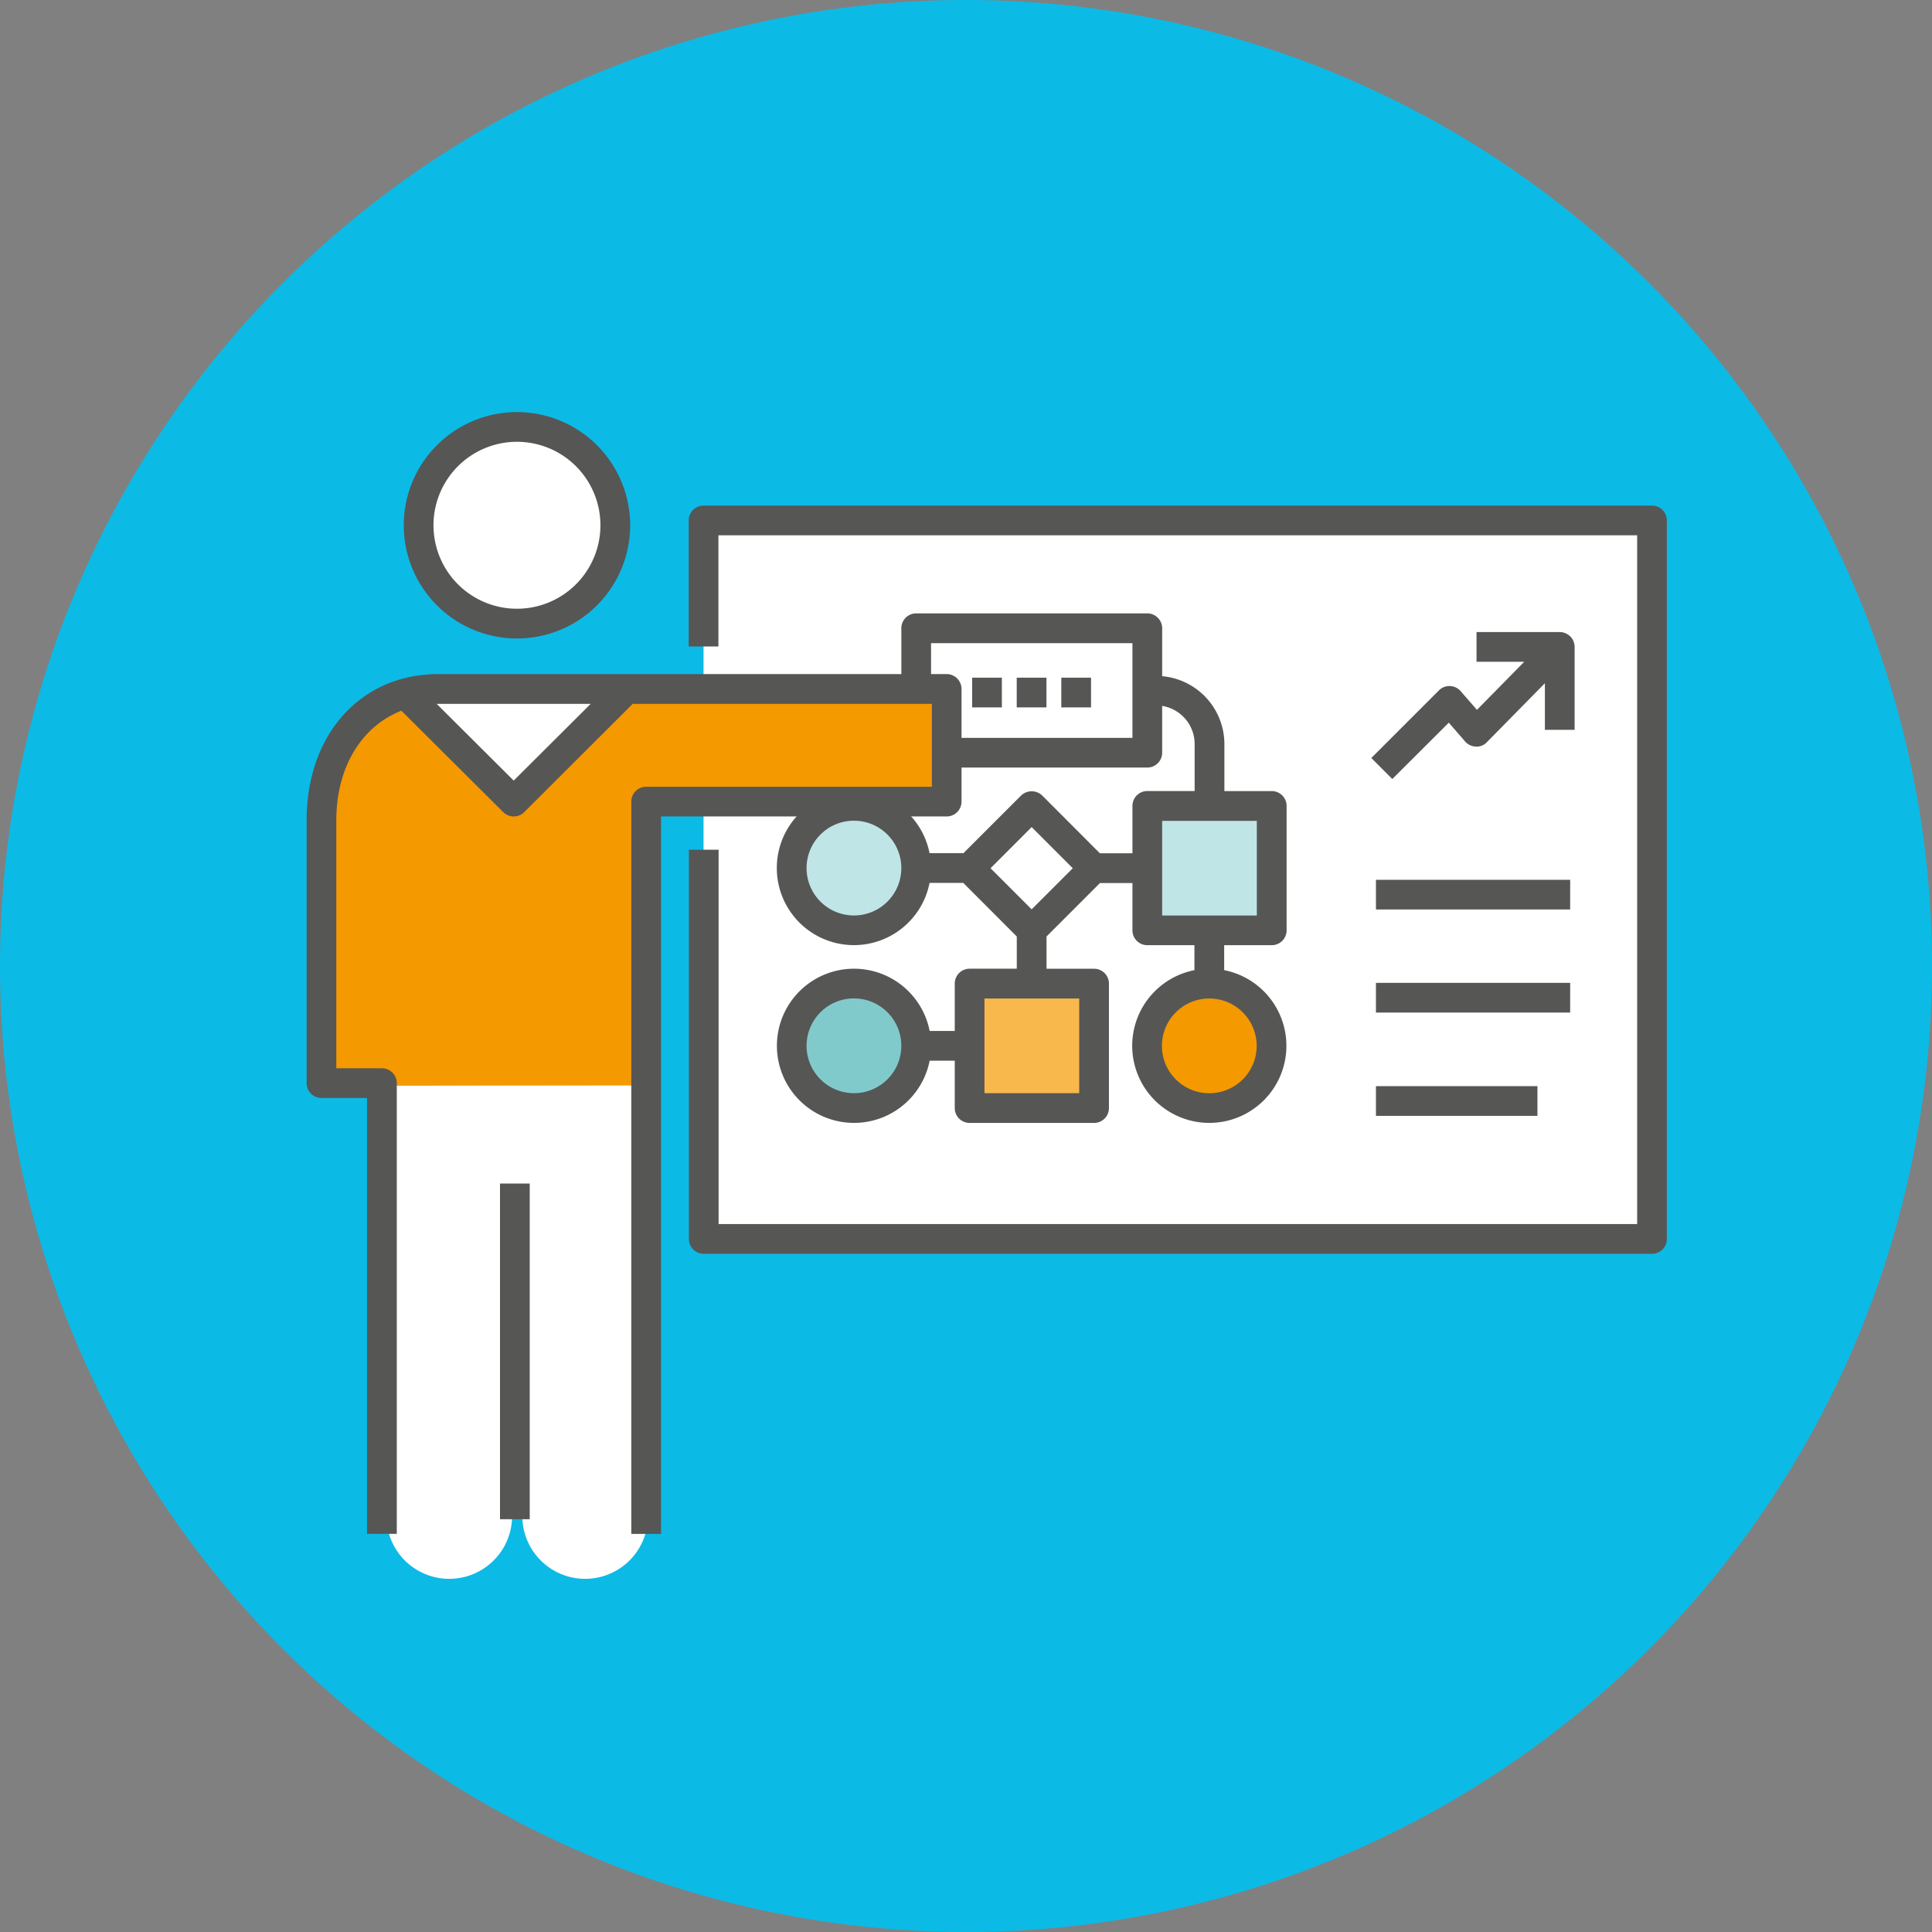
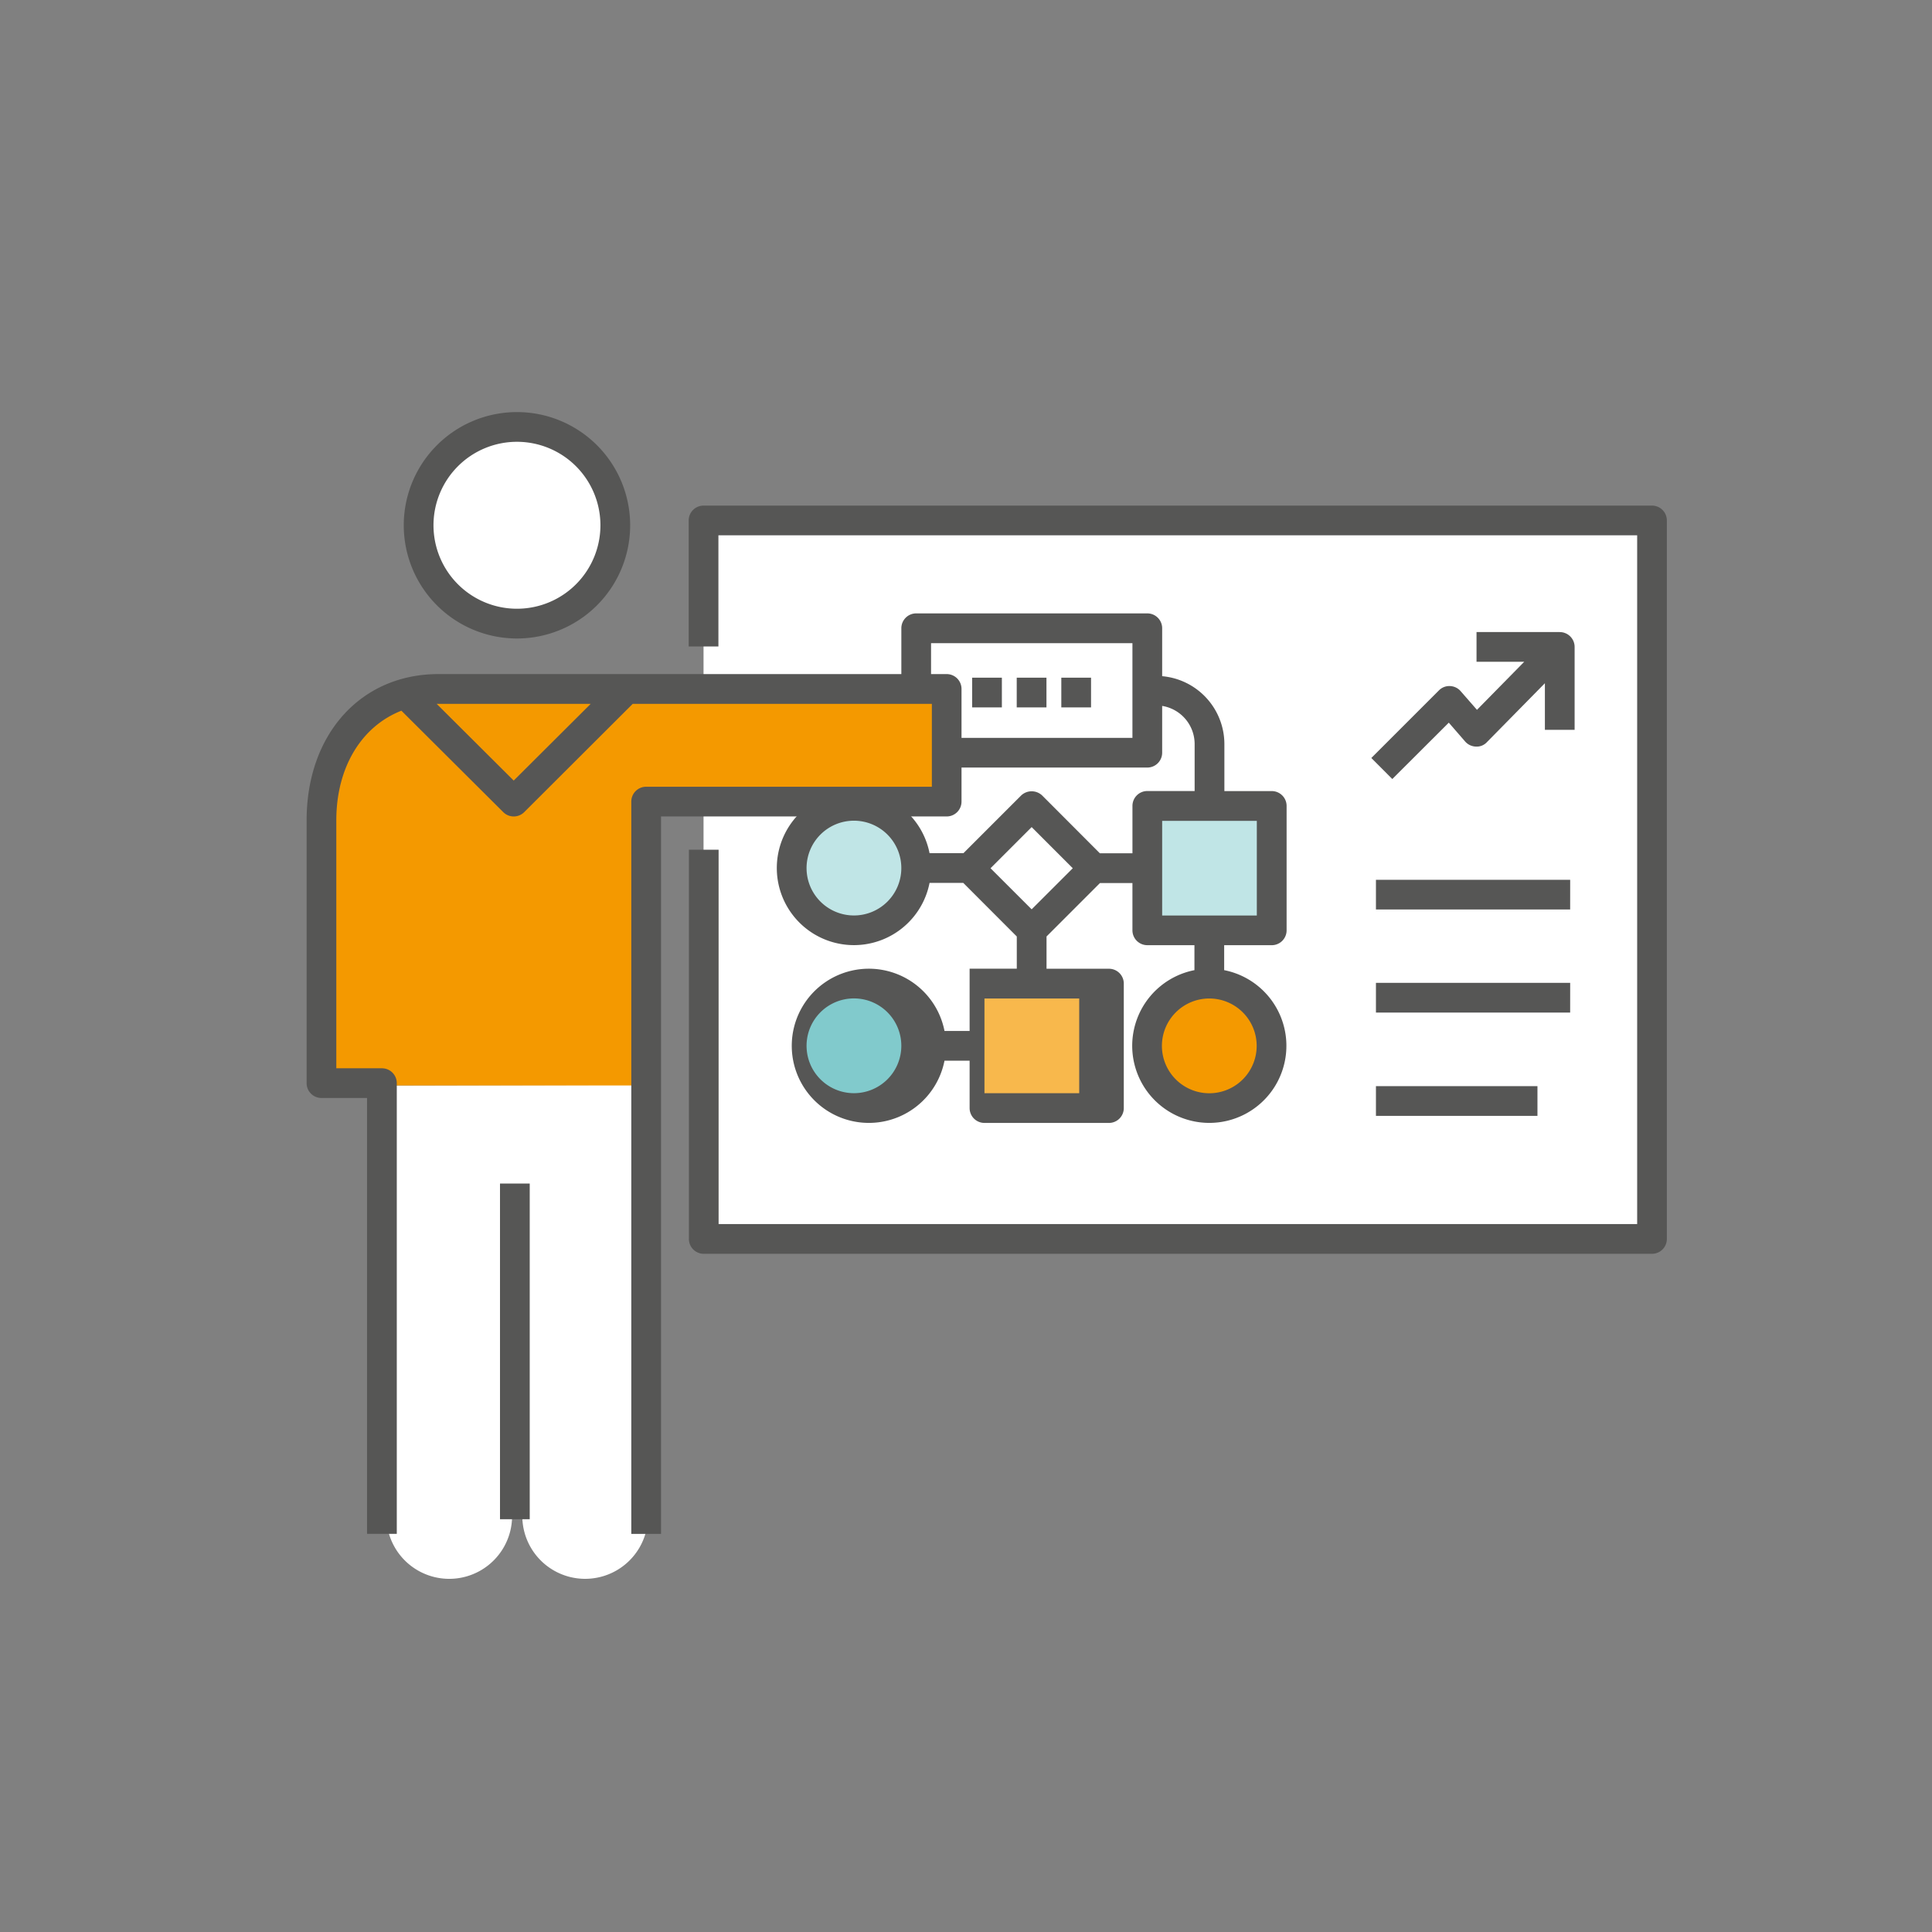
<svg xmlns="http://www.w3.org/2000/svg" width="100.016" height="100.016" viewBox="0 0 100.016 100.016">
  <rect x="0" y="0" width="100.016" height="100.016" fill="#808080" stroke="none" />
  <defs>
    <style>.a{fill:none;}.b{clip-path:url(#a);}.c{fill:#0cbae6;}.d{fill:#fff;}.e{fill:#565655;}.f{fill:#81cacc;}.g{fill:#c0e5e6;}.h{fill:#f49900;}.i{fill:#f8b84c;}</style>
    <clipPath id="a">
      <rect class="a" width="100.016" height="100.016" />
    </clipPath>
  </defs>
  <g class="b">
-     <path class="c" d="M50.008,0A50.008,50.008,0,1,1,0,50.008,50.008,50.008,0,0,1,50.008,0" />
-   </g>
+     </g>
  <rect class="d" width="48.851" height="37.22" transform="translate(36.421 27.193)" />
  <path class="e" d="M96.211,72.754H47.121a.769.769,0,0,1-.769-.769V51.834H47.89V71.215H95.442V35.559H47.88v5.755H46.341V34.79a.769.769,0,0,1,.769-.769h49.1a.769.769,0,0,1,.769.769V71.985A.769.769,0,0,1,96.211,72.754Z" transform="translate(-10.689 -7.847)" />
  <rect class="a" width="100.016" height="100.016" />
  <path class="f" d="M56.754,66.157A3.154,3.154,0,1,1,53.6,69.311a3.154,3.154,0,0,1,3.154-3.154" transform="translate(-12.363 -15.259)" />
  <path class="g" d="M56.754,54.44a3.154,3.154,0,1,1-2.232.925,3.154,3.154,0,0,1,2.232-.925" transform="translate(-12.363 -12.557)" />
  <path class="h" d="M80.188,66.157a3.154,3.154,0,1,1-3.154,3.154,3.154,3.154,0,0,1,3.154-3.154" transform="translate(-17.768 -15.259)" />
  <rect class="i" width="6.315" height="6.315" transform="translate(50.259 50.799)" />
  <rect class="g" width="6.315" height="6.315" transform="translate(59.274 41.786)" />
  <rect class="d" width="4.458" height="4.458" transform="translate(50.255 44.947) rotate(-45)" />
  <rect class="d" width="11.723" height="6.315" transform="translate(47.605 32.694)" />
  <rect class="e" width="1.539" height="1.539" transform="translate(52.634 35.082)" />
  <rect class="e" width="1.539" height="1.539" transform="translate(50.326 35.082)" />
  <rect class="e" width="1.539" height="1.539" transform="translate(54.942 35.082)" />
-   <path class="e" d="M77.892,58.451a.769.769,0,0,0,.769-.769v-6.44a.769.769,0,0,0-.769-.769H75.44V48.016a3.531,3.531,0,0,0-3.221-3.491V42.043a.769.769,0,0,0-.769-.769H59.486a.769.769,0,0,0-.769.769v6.443a.769.769,0,0,0,.769.769H71.45a.769.769,0,0,0,.769-.769V46.064A2,2,0,0,1,73.9,48.017v2.453H71.45a.769.769,0,0,0-.769.769v2.453H68.993L66.007,50.7a.792.792,0,0,0-1.088,0l-2.987,2.987H60.177a3.991,3.991,0,1,0,0,1.539h1.746L64.693,58v1.668H62.251a.769.769,0,0,0-.769.769V62.89h-1.3a3.991,3.991,0,1,0,0,1.539h1.3v2.454a.769.769,0,0,0,.769.769h6.444a.769.769,0,0,0,.769-.769V60.439a.769.769,0,0,0-.769-.769H66.233V58L69,55.233H70.68v2.448a.769.769,0,0,0,.769.769h2.441v1.293a3.991,3.991,0,1,0,1.539,0V58.451ZM70.68,47.717H60.255v-4.9H70.68ZM56.265,56.912a2.453,2.453,0,1,1,2.451-2.452,2.453,2.453,0,0,1-2.451,2.452Zm0,9.2a2.453,2.453,0,1,1,2.451-2.452,2.453,2.453,0,0,1-2.451,2.452Zm11.66,0H63.02v-4.9h4.905Zm-2.462-9.518-2.129-2.127,2.129-2.13,2.129,2.13Zm11.649,7.069a2.453,2.453,0,1,1-2.453-2.453,2.453,2.453,0,0,1,2.453,2.453Zm-4.893-6.749v-4.9h4.9v4.9Z" transform="translate(-12.056 -9.52)" />
+   <path class="e" d="M77.892,58.451a.769.769,0,0,0,.769-.769v-6.44a.769.769,0,0,0-.769-.769H75.44V48.016a3.531,3.531,0,0,0-3.221-3.491V42.043a.769.769,0,0,0-.769-.769H59.486a.769.769,0,0,0-.769.769v6.443a.769.769,0,0,0,.769.769H71.45a.769.769,0,0,0,.769-.769V46.064A2,2,0,0,1,73.9,48.017v2.453H71.45a.769.769,0,0,0-.769.769v2.453H68.993L66.007,50.7a.792.792,0,0,0-1.088,0l-2.987,2.987H60.177a3.991,3.991,0,1,0,0,1.539h1.746L64.693,58v1.668H62.251V62.89h-1.3a3.991,3.991,0,1,0,0,1.539h1.3v2.454a.769.769,0,0,0,.769.769h6.444a.769.769,0,0,0,.769-.769V60.439a.769.769,0,0,0-.769-.769H66.233V58L69,55.233H70.68v2.448a.769.769,0,0,0,.769.769h2.441v1.293a3.991,3.991,0,1,0,1.539,0V58.451ZM70.68,47.717H60.255v-4.9H70.68ZM56.265,56.912a2.453,2.453,0,1,1,2.451-2.452,2.453,2.453,0,0,1-2.451,2.452Zm0,9.2a2.453,2.453,0,1,1,2.451-2.452,2.453,2.453,0,0,1-2.451,2.452Zm11.66,0H63.02v-4.9h4.905Zm-2.462-9.518-2.129-2.127,2.129-2.13,2.129,2.13Zm11.649,7.069a2.453,2.453,0,1,1-2.453-2.453,2.453,2.453,0,0,1,2.453,2.453Zm-4.893-6.749v-4.9h4.9v4.9Z" transform="translate(-12.056 -9.52)" />
  <path class="d" d="M26,73.032V95.317a3.253,3.253,0,1,0,6.507,0v-.375h.529v.375a3.253,3.253,0,1,0,6.506,0V73" transform="translate(-5.997 -16.837)" />
  <path class="h" d="M54.072,52.454v-5.8H27.956c-3.739,0-6,3.031-6,6.77V66.955H38.6v-14.5Z" transform="translate(-5.064 -10.761)" />
  <path class="d" d="M33.335,29.053a4.841,4.841,0,1,1-4.841,4.841,4.841,4.841,0,0,1,4.841-4.841" transform="translate(-6.572 -6.701)" />
  <rect class="a" width="100.016" height="100.016" />
-   <path class="d" d="M28.494,47l4.841,4.83L38.165,47Z" transform="translate(-6.572 -10.841)" />
  <path class="e" d="M102.017,42.529h-4.3v1.539h2.469l-2.446,2.488-.846-.968a.765.765,0,0,0-.553-.263.752.752,0,0,0-.57.224l-3.5,3.5,1.086,1.089,2.924-2.918.846.975a.769.769,0,0,0,.557.263.713.713,0,0,0,.572-.231l3-3.049V47.59h1.539V43.3a.769.769,0,0,0-.766-.769Z" transform="translate(-21.28 -9.809)" />
  <path class="e" d="M33.029,39.448a5.86,5.86,0,1,0-5.86-5.86,5.86,5.86,0,0,0,5.86,5.86Zm0-10.182a4.321,4.321,0,1,1-4.321,4.321,4.321,4.321,0,0,1,4.321-4.321Z" transform="translate(-6.267 -6.395)" />
  <rect class="e" width="1.539" height="17.377" transform="translate(25.884 61.27)" />
  <path class="e" d="M53.766,45.358H27.455c-4.018,0-6.823,3.115-6.823,7.576v13.6a.769.769,0,0,0,.769.769h2.36V89.868H25.3V66.534a.769.769,0,0,0-.769-.769H22.169V52.934c0-2.77,1.319-4.877,3.37-5.68l5.272,5.25a.769.769,0,0,0,1.086,0L37.513,46.9H53V51.19H38.209a.769.769,0,0,0-.769.769v37.91h1.539V52.728H53.766a.769.769,0,0,0,.769-.769V46.127A.769.769,0,0,0,53.766,45.358ZM31.353,50.871,27.365,46.9c.03,0,.058,0,.088,0h7.885Z" transform="translate(-4.759 -10.462)" />
  <rect class="a" width="100.016" height="100.016" />
  <path class="e" d="M100.946,71.421H92.585V69.882h8.361Zm1.693-5.349H92.585V64.534H102.64Zm0-5.335H92.585V59.2H102.64Z" transform="translate(-21.355 -13.654)" />
</svg>